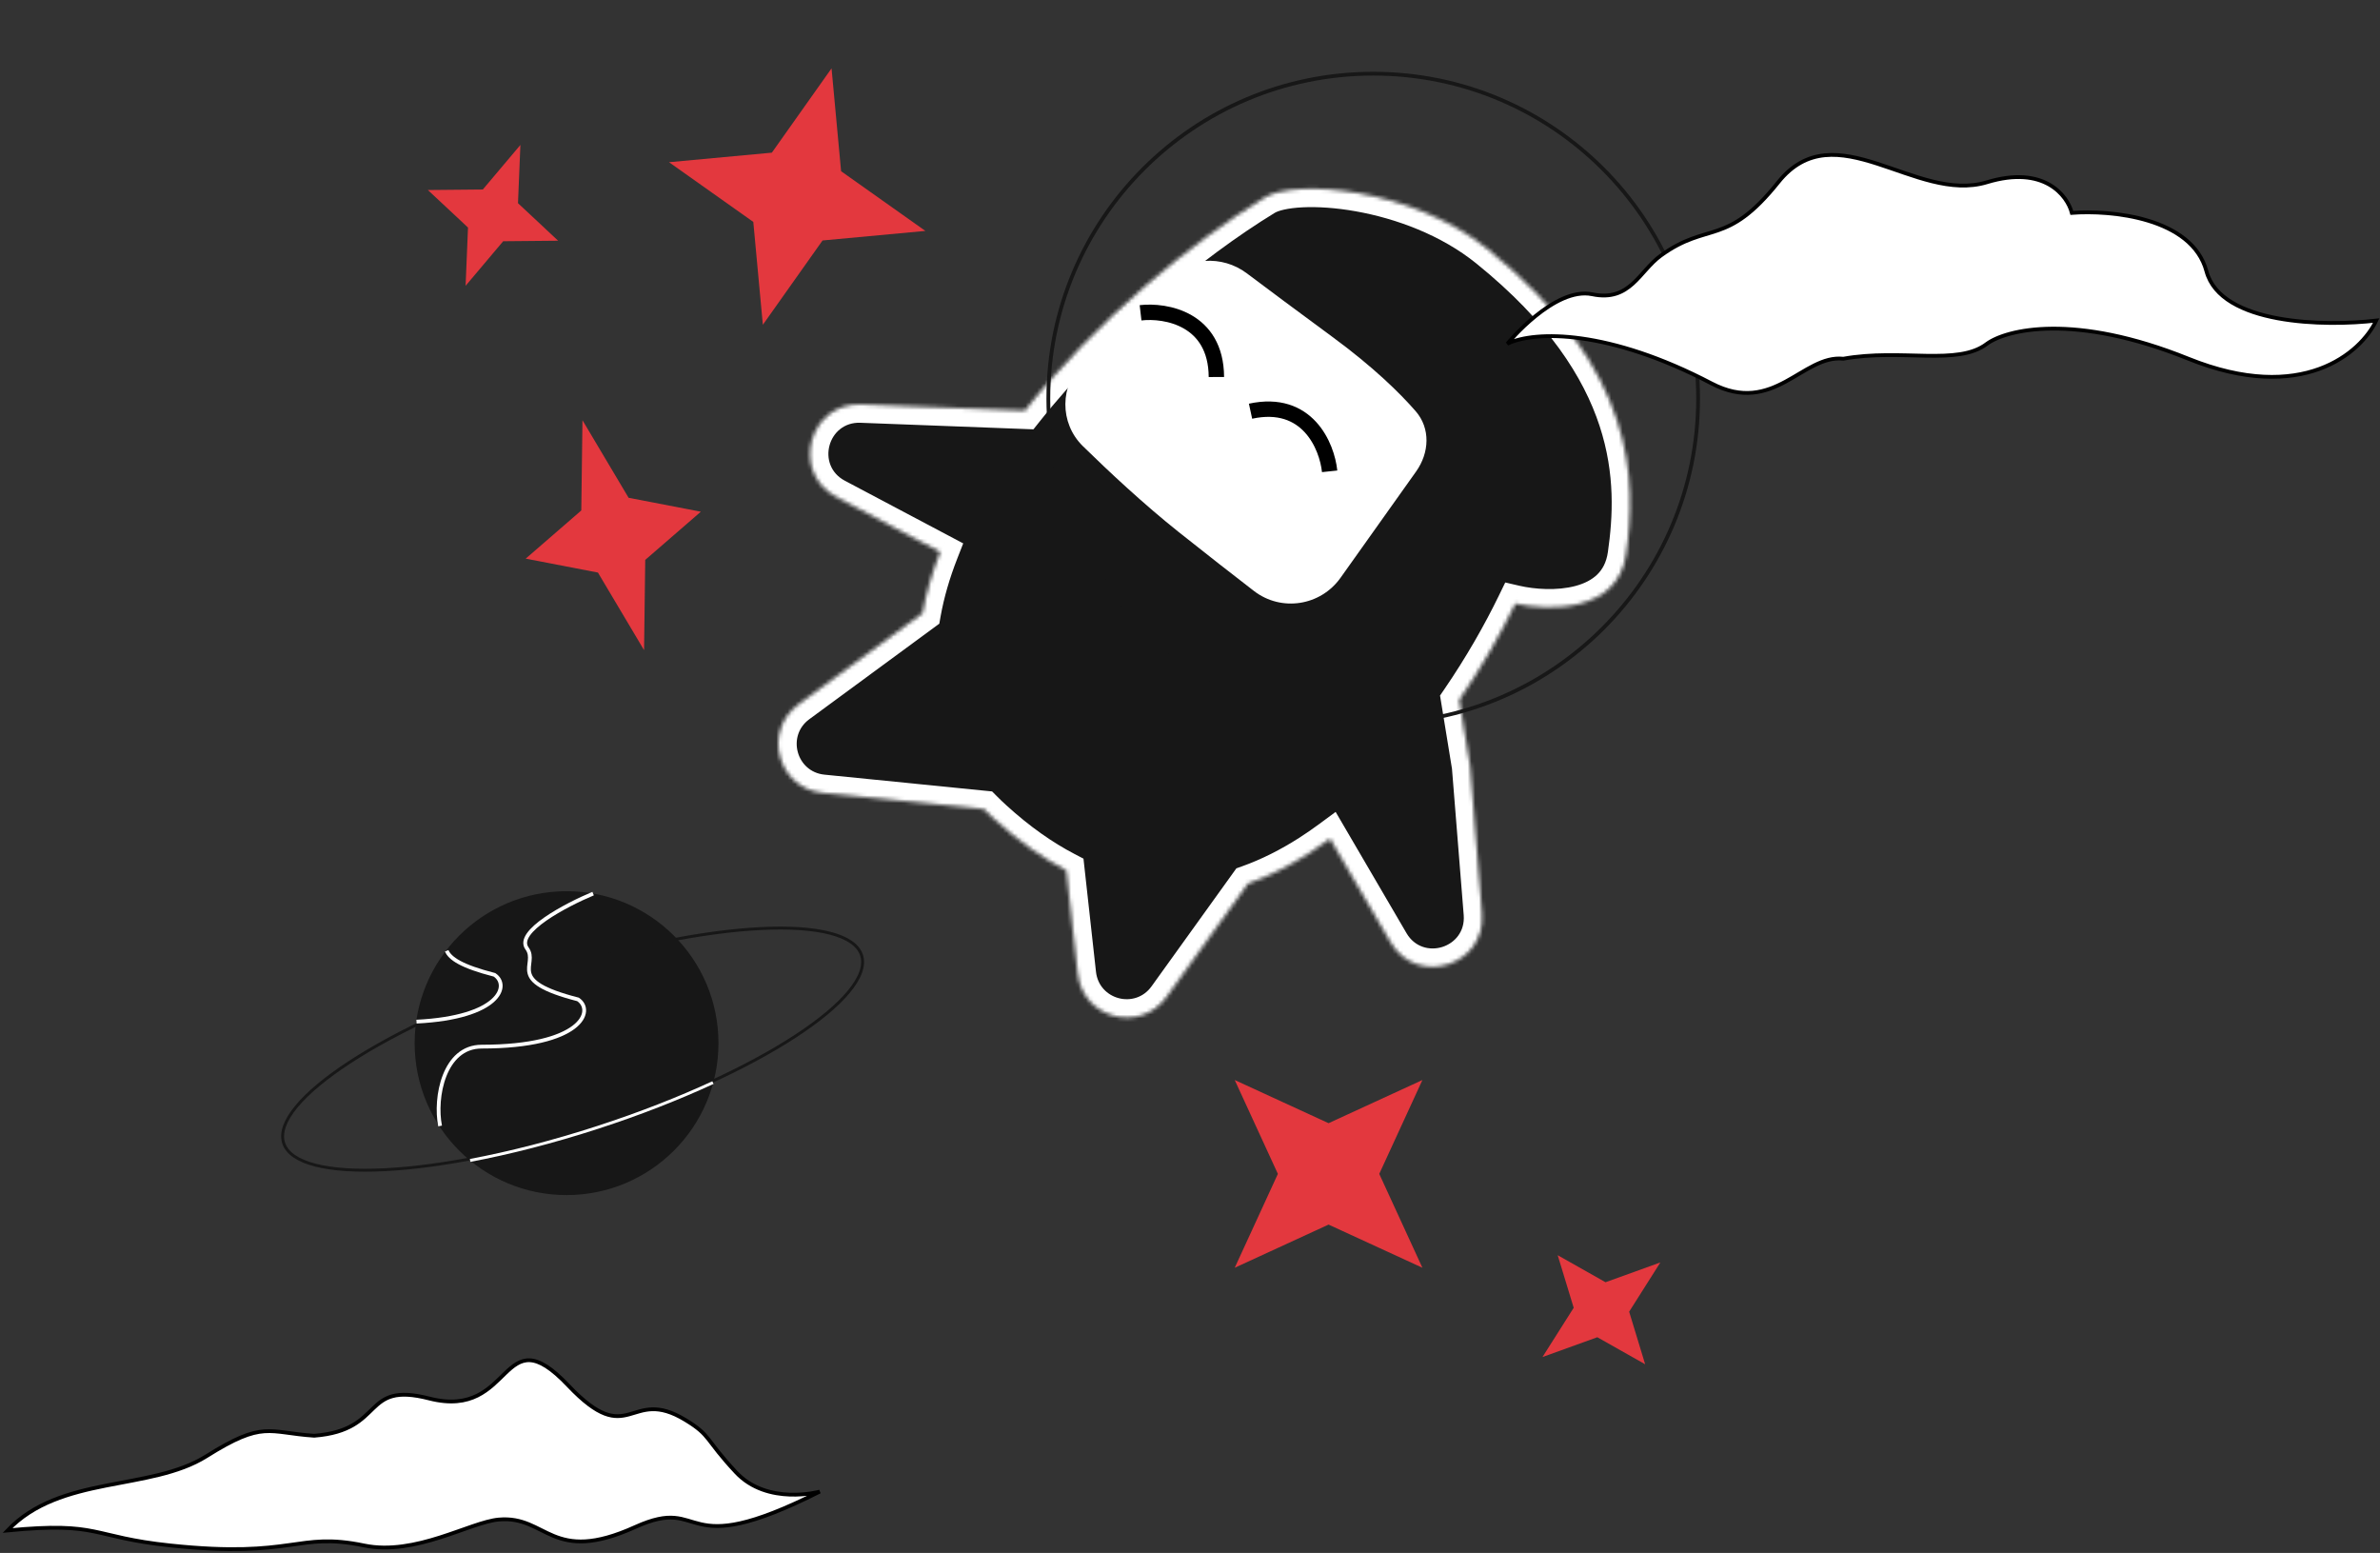
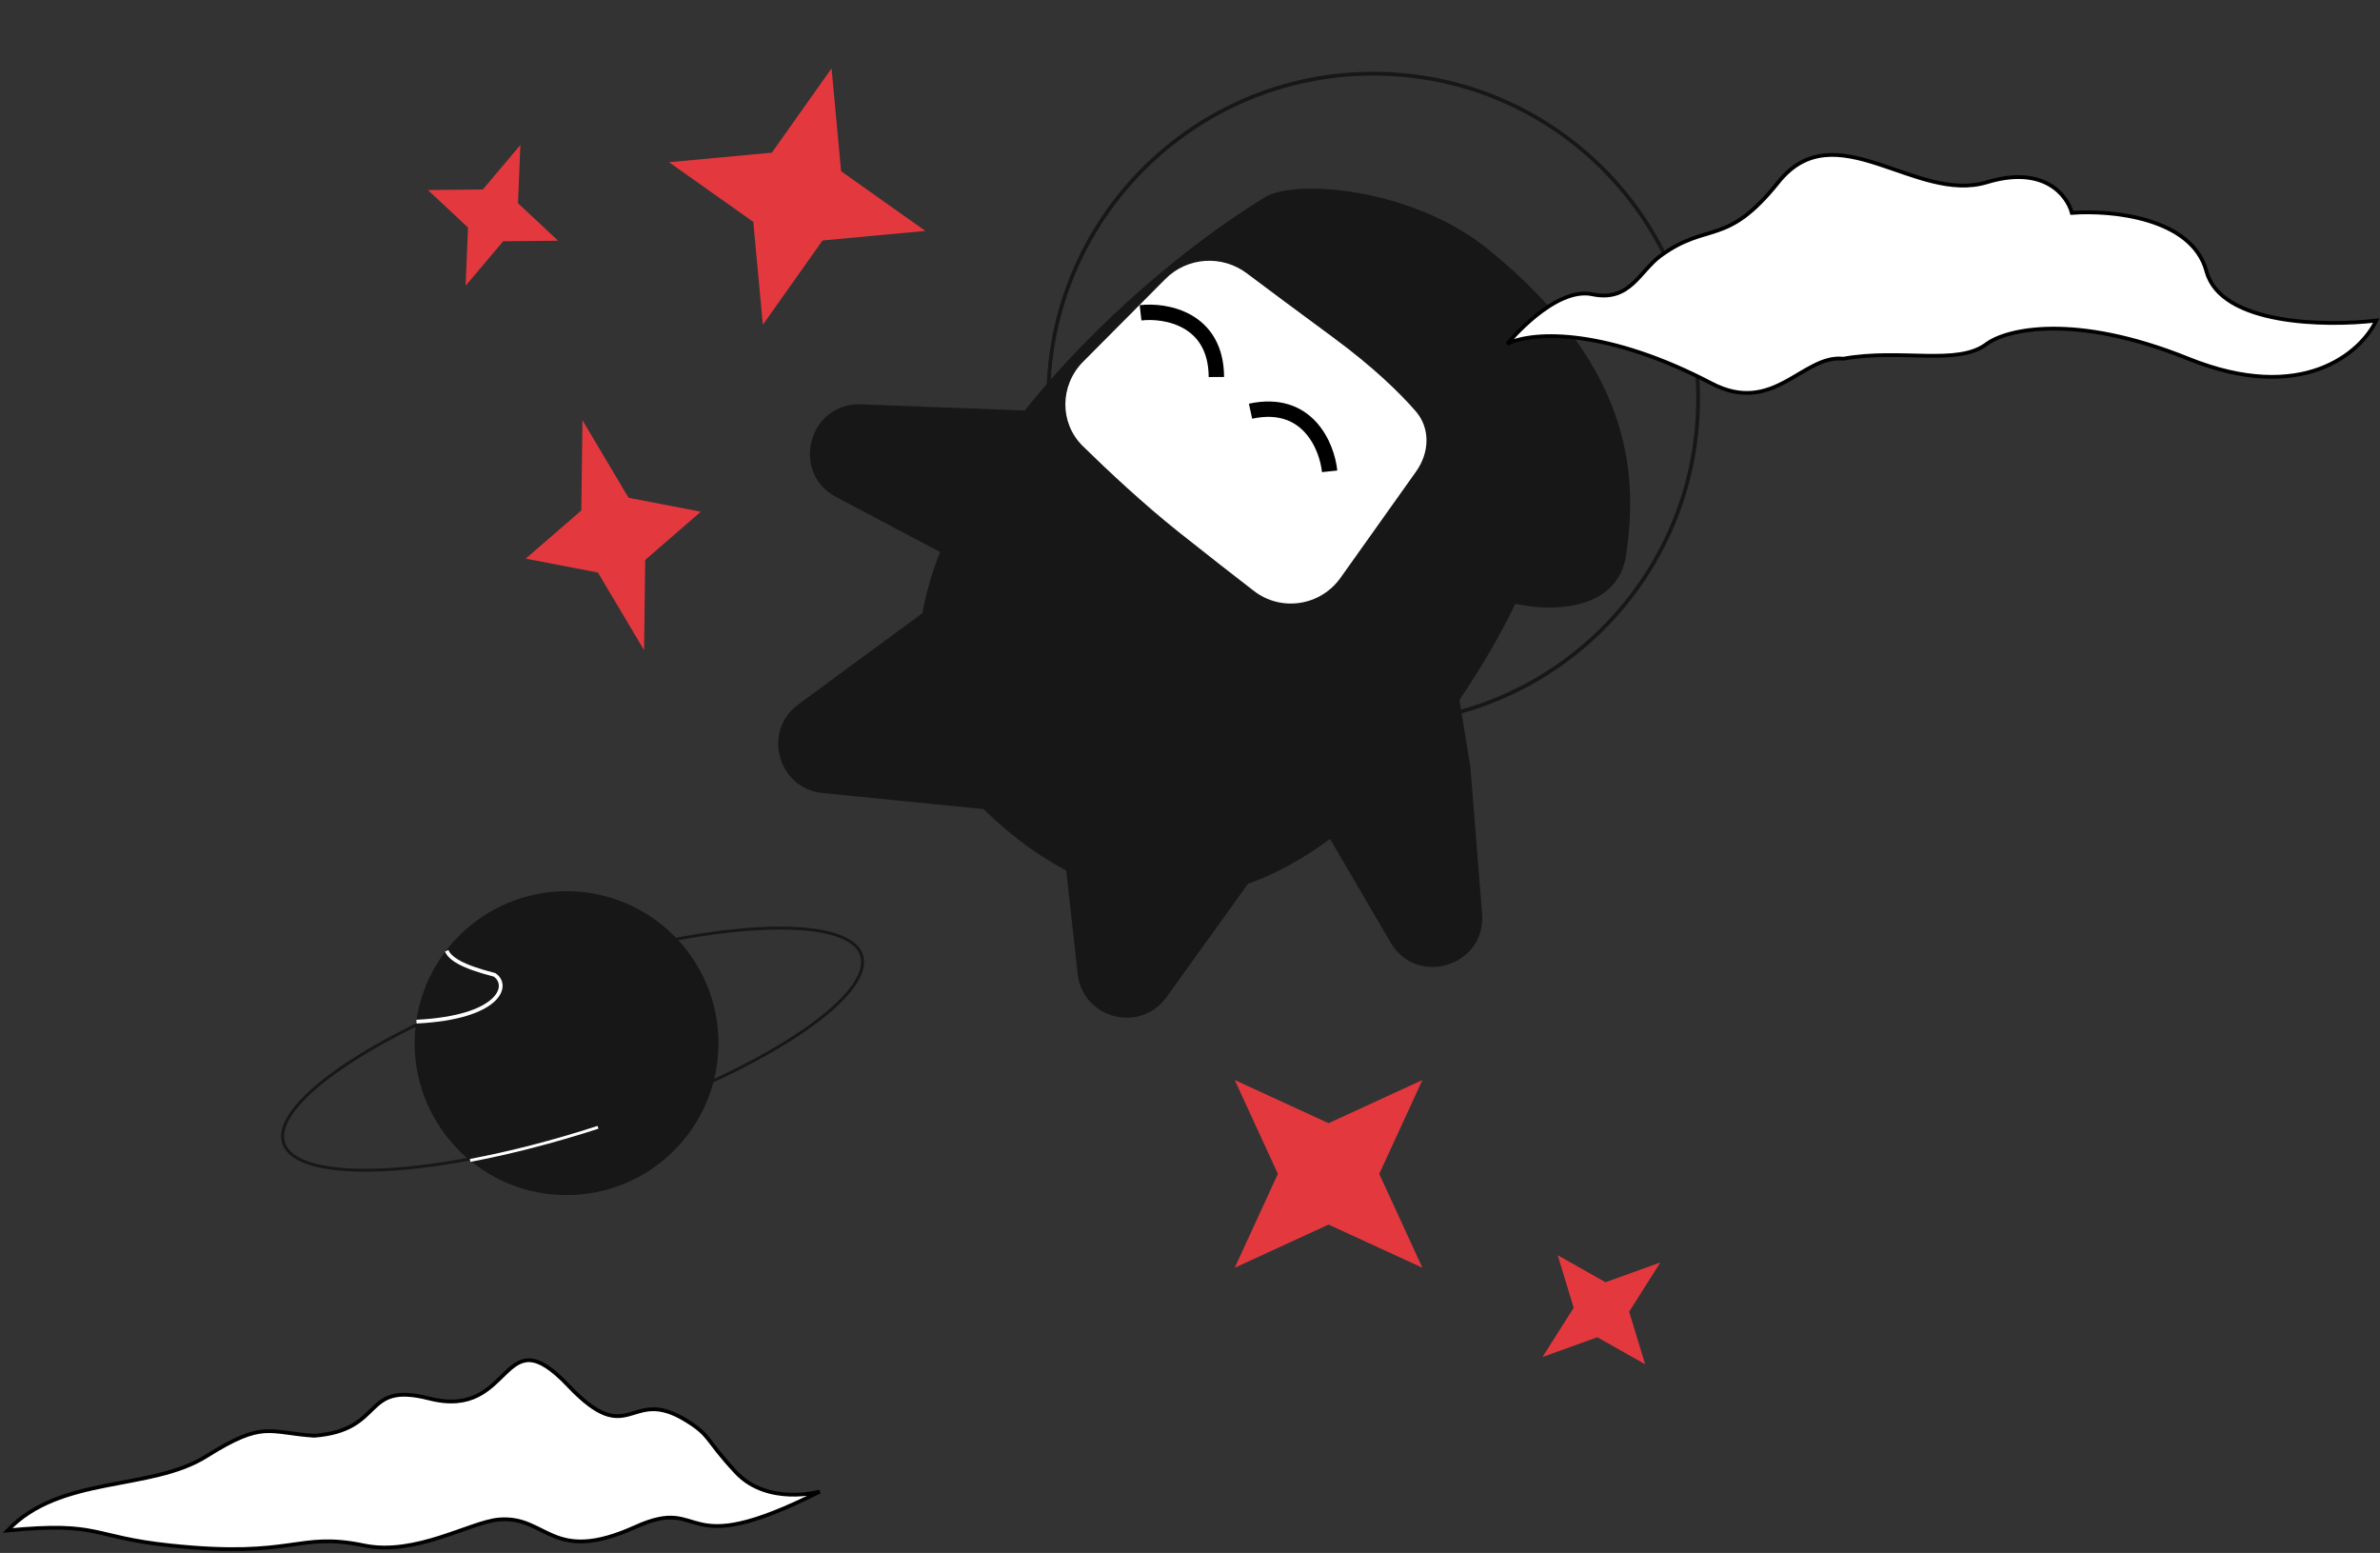
<svg xmlns="http://www.w3.org/2000/svg" width="630" height="411" viewBox="0 0 630 411" fill="none">
  <rect x="0" y="0" width="630" height="411" fill="#333333" stroke="none" />
  <mask id="path-1-inside-1_389_15787" fill="white">
-     <path fill-rule="evenodd" clip-rule="evenodd" d="M244.171 162.283C245.132 156.9 246.721 151.486 248.832 146.091L221.342 131.539C209.101 125.059 214.089 106.485 227.929 107.009L271.273 108.65C290.23 84.802 315.255 64.14 334.886 52.165C342.779 47.35 373.645 49.601 393.824 65.9C433.536 97.977 433.18 127.605 430.459 146.765C428.281 162.093 410.005 161.837 401.139 159.794C397.256 167.787 392.259 176.552 386.322 185.225L389.2 202.862L392.322 241.815C393.428 255.62 375.08 261.386 368.091 249.429L352.078 222.036C350.248 223.387 348.387 224.672 346.496 225.88C341.325 229.184 335.931 231.918 330.351 233.904L308.782 263.902C301.815 273.591 286.569 269.591 285.258 257.729L282.233 230.377C275.938 227.103 269.551 222.618 263.107 216.745C262.165 215.886 261.26 215.02 260.391 214.146L217.743 209.876C205.868 208.687 201.71 193.484 211.327 186.418L244.171 162.283Z" />
-   </mask>
+     </mask>
  <path fill-rule="evenodd" clip-rule="evenodd" d="M244.171 162.283C245.132 156.9 246.721 151.486 248.832 146.091L221.342 131.539C209.101 125.059 214.089 106.485 227.929 107.009L271.273 108.65C290.23 84.802 315.255 64.14 334.886 52.165C342.779 47.35 373.645 49.601 393.824 65.9C433.536 97.977 433.18 127.605 430.459 146.765C428.281 162.093 410.005 161.837 401.139 159.794C397.256 167.787 392.259 176.552 386.322 185.225L389.2 202.862L392.322 241.815C393.428 255.62 375.08 261.386 368.091 249.429L352.078 222.036C350.248 223.387 348.387 224.672 346.496 225.88C341.325 229.184 335.931 231.918 330.351 233.904L308.782 263.902C301.815 273.591 286.569 269.591 285.258 257.729L282.233 230.377C275.938 227.103 269.551 222.618 263.107 216.745C262.165 215.886 261.26 215.02 260.391 214.146L217.743 209.876C205.868 208.687 201.71 193.484 211.327 186.418L244.171 162.283Z" fill="#171717" />
  <path d="M248.832 146.091L253.381 147.87L254.968 143.812L251.117 141.773L248.832 146.091ZM244.171 162.283L247.064 166.219L248.637 165.063L248.98 163.141L244.171 162.283ZM221.342 131.539L219.056 135.856L219.056 135.856L221.342 131.539ZM227.929 107.009L227.744 111.89L227.744 111.89L227.929 107.009ZM271.273 108.65L271.088 113.531L273.558 113.625L275.097 111.689L271.273 108.65ZM334.886 52.165L337.43 56.335L337.43 56.335L334.886 52.165ZM393.824 65.9L396.893 62.1L393.824 65.9ZM430.459 146.765L425.622 146.078L425.622 146.078L430.459 146.765ZM401.139 159.794L402.236 155.034L398.445 154.16L396.745 157.659L401.139 159.794ZM386.322 185.225L382.291 182.466L381.185 184.08L381.501 186.012L386.322 185.225ZM389.2 202.862L394.069 202.472L394.053 202.273L394.021 202.075L389.2 202.862ZM392.322 241.815L387.453 242.205L392.322 241.815ZM368.091 249.429L363.874 251.895L368.091 249.429ZM352.078 222.036L356.295 219.57L353.55 214.875L349.175 218.107L352.078 222.036ZM346.496 225.88L349.126 229.996L346.496 225.88ZM330.351 233.904L328.713 229.302L327.276 229.813L326.385 231.052L330.351 233.904ZM308.782 263.902L304.815 261.05L308.782 263.902ZM285.258 257.729L280.402 258.266L285.258 257.729ZM282.233 230.377L287.089 229.84L286.802 227.246L284.487 226.042L282.233 230.377ZM263.107 216.745L259.817 220.355L259.817 220.355L263.107 216.745ZM260.391 214.146L263.855 210.702L262.62 209.46L260.878 209.286L260.391 214.146ZM217.743 209.876L217.256 214.737L217.256 214.737L217.743 209.876ZM211.327 186.418L208.434 182.481L211.327 186.418ZM244.282 144.311C242.072 149.961 240.387 155.684 239.362 161.424L248.98 163.141C249.878 158.115 251.37 153.01 253.381 147.87L244.282 144.311ZM219.056 135.856L246.546 150.408L251.117 141.773L223.627 127.221L219.056 135.856ZM228.114 102.127C209.084 101.407 202.226 126.947 219.056 135.856L223.627 127.221C215.977 123.172 219.094 111.563 227.744 111.89L228.114 102.127ZM271.458 103.768L228.114 102.127L227.744 111.89L271.088 113.531L271.458 103.768ZM332.342 47.995C312.263 60.243 286.793 81.276 267.449 105.61L275.097 111.689C293.668 88.327 318.247 68.037 337.43 56.335L332.342 47.995ZM396.893 62.1C385.993 53.296 372.395 48.404 360.604 46.306C354.684 45.252 349.085 44.877 344.348 45.109C339.815 45.331 335.39 46.135 332.342 47.995L337.43 56.335C338.328 55.787 340.721 55.068 344.826 54.867C348.727 54.676 353.585 54.98 358.891 55.924C369.551 57.822 381.475 62.205 390.754 69.7L396.893 62.1ZM435.295 147.452C436.705 137.527 437.563 124.479 432.695 109.653C427.819 94.8 417.352 78.625 396.893 62.1L390.754 69.7C410.008 85.252 419.22 99.93 423.413 112.7C427.615 125.497 426.934 136.842 425.622 146.078L435.295 147.452ZM400.042 164.554C404.958 165.687 412.603 166.382 419.573 164.512C423.112 163.562 426.699 161.889 429.612 159.056C432.583 156.165 434.606 152.3 435.295 147.452L425.622 146.078C425.222 148.894 424.144 150.745 422.799 152.053C421.396 153.419 419.452 154.429 417.041 155.076C412.112 156.398 406.186 155.944 402.236 155.034L400.042 164.554ZM390.352 187.985C396.431 179.106 401.547 170.132 405.533 161.928L396.745 157.659C392.964 165.442 388.088 173.998 382.291 182.466L390.352 187.985ZM381.501 186.012L384.379 203.649L394.021 202.075L391.143 184.438L381.501 186.012ZM384.331 203.252L387.453 242.205L397.191 241.424L394.069 202.472L384.331 203.252ZM387.453 242.205C388.144 250.833 376.677 254.437 372.308 246.964L363.874 251.895C373.484 268.335 398.713 260.407 397.191 241.424L387.453 242.205ZM372.308 246.964L356.295 219.57L347.861 224.501L363.874 251.895L372.308 246.964ZM349.126 229.996C351.115 228.726 353.067 227.378 354.98 225.965L349.175 218.107C347.429 219.396 345.659 220.618 343.866 221.763L349.126 229.996ZM331.989 238.506C337.965 236.379 343.689 233.47 349.126 229.996L343.866 221.763C338.96 224.898 333.898 227.456 328.713 229.302L331.989 238.506ZM312.748 266.754L334.317 236.755L326.385 231.052L304.815 261.05L312.748 266.754ZM280.402 258.266C282.206 274.576 303.168 280.077 312.748 266.754L304.815 261.05C300.461 267.106 290.933 264.606 290.113 257.192L280.402 258.266ZM277.378 230.913L280.402 258.266L290.113 257.192L287.089 229.84L277.378 230.913ZM259.817 220.355C266.532 226.476 273.263 231.218 279.98 234.711L284.487 226.042C278.613 222.988 272.569 218.76 266.397 213.135L259.817 220.355ZM256.927 217.591C257.854 218.522 258.817 219.444 259.817 220.355L266.397 213.135C265.513 212.329 264.666 211.518 263.855 210.702L256.927 217.591ZM217.256 214.737L259.904 219.007L260.878 209.286L218.229 205.016L217.256 214.737ZM208.434 182.481C195.211 192.198 200.928 213.102 217.256 214.737L218.229 205.016C210.808 204.273 208.209 194.771 214.219 190.354L208.434 182.481ZM241.279 158.346L208.434 182.481L214.219 190.354L247.064 166.219L241.279 158.346Z" fill="white" mask="url(#path-1-inside-1_389_15787)" />
  <path d="M308.481 73.837C314.264 68.02 323.47 67.4 330.027 72.327C335.627 76.536 343.223 82.2 352.676 89.15C363.562 97.153 370.491 103.958 374.72 108.806C378.711 113.382 378.371 119.836 374.852 124.784L354.847 152.915C349.547 160.368 339.163 161.981 331.92 156.398C326.369 152.118 319.477 146.75 312.045 140.836C302.792 133.472 293.525 124.815 286.654 118.087C280.386 111.949 280.52 101.962 286.705 95.741L308.481 73.837Z" fill="white" />
  <path d="M301.914 82.784C308.569 82.012 321.901 84.331 321.986 99.778" stroke="black" stroke-width="4.071" />
  <path d="M351.964 124.738C351.267 118.068 346.104 105.548 331.024 108.828" stroke="black" stroke-width="4.071" />
  <circle cx="363.5" cy="105.498" r="86" stroke="#171717" />
  <path d="M220.116 18.09L222.644 45.313L244.955 61.114L217.733 63.642L201.931 85.954L199.403 58.731L177.092 42.93L204.314 40.402L220.116 18.09Z" fill="#E3383E" />
  <path d="M326.84 335.518L338.262 310.678L326.84 285.838L351.68 297.26L376.52 285.838L365.098 310.678L376.52 335.518L351.68 324.096L326.84 335.518Z" fill="#E3383E" />
  <path d="M154.182 111.21L166.394 131.741L185.517 135.425L170.798 148.177L170.488 172.063L158.276 151.532L139.153 147.848L153.872 135.096L154.182 111.21Z" fill="#E3383E" />
  <path d="M137.752 38.359L137.115 53.776L147.741 63.707L133.197 63.844L123.247 75.637L123.884 60.22L113.259 50.289L127.802 50.152L137.752 38.359Z" fill="#E3383E" />
  <path d="M408.306 359.146L416.566 346.113L412.33 332.2L424.993 339.353L439.507 334.115L431.247 347.148L435.483 361.061L422.82 353.908L408.306 359.146Z" fill="#E3383E" />
  <circle cx="149.97" cy="276.076" r="39.825" fill="#171717" stroke="#171717" stroke-width="0.773" />
  <path d="M228.057 252.797C228.921 255.455 227.767 258.732 224.704 262.444C221.655 266.14 216.788 270.172 210.459 274.294C197.804 282.534 179.376 291.082 158.177 297.973C136.978 304.865 117.047 308.788 101.966 309.565C94.422 309.953 88.115 309.553 83.476 308.358C78.815 307.156 75.955 305.185 75.091 302.526C74.226 299.868 75.38 296.592 78.444 292.879C81.493 289.184 86.359 285.151 92.689 281.03C105.344 272.789 123.771 264.242 144.971 257.35C166.17 250.458 186.101 246.536 201.182 245.759C208.725 245.37 215.033 245.77 219.672 246.966C224.333 248.167 227.193 250.139 228.057 252.797Z" stroke="#171717" stroke-width="0.773" />
-   <path d="M124.449 307.108C134.917 305.139 146.41 302.205 158.296 298.341C169.323 294.756 179.604 290.723 188.718 286.516" stroke="white" stroke-width="0.773" />
-   <path d="M157 236.498C149.833 239.498 136.3 246.598 139.5 250.998C142.7 255.398 133.5 259.498 152.999 264.498C157.5 267.498 153.902 276.998 127.499 276.998C117.498 276.998 115 290.498 116.499 297.998" stroke="white" />
+   <path d="M124.449 307.108C134.917 305.139 146.41 302.205 158.296 298.341" stroke="white" stroke-width="0.773" />
  <path d="M118.243 251.631C119.11 253.643 122.047 255.728 130.901 257.998C135.111 260.804 132.235 269.297 110.238 270.383" stroke="white" />
  <path d="M453.033 101.463C425.969 87.286 406.412 87.413 399 90.975C399 90.975 411.432 75.791 421.474 77.88C431.516 79.969 433.921 71.782 439.644 67.633C452.204 58.527 456.934 65.475 470.726 48.23C485.788 29.397 507.067 53.969 525.954 48.23C541.064 43.639 547.233 51.727 548.428 56.344C558.709 55.552 580.227 57.531 584.052 71.779C587.877 86.028 615.611 86.423 629 84.84C625.015 93.284 609.491 107.123 579.27 94.933C549.05 82.743 531.134 87.215 525.954 90.975C518.215 96.934 503.361 92.168 487.94 94.933C477.181 93.788 469.53 110.105 453.033 101.463Z" fill="white" stroke="black" />
  <path d="M168.165 404.129C187.389 395.419 178.947 413.987 217 394.764C217 394.764 203.176 398.592 194.821 389.653C186.466 380.714 188.326 380.024 181.484 375.837C166.469 366.65 166.894 384.066 150.407 366.667C132.4 347.665 136.202 375.908 113.622 370.118C95.559 365.485 102.206 378.497 83.18 379.976C70.89 379.177 69.861 375.837 54.64 385.398C39.821 394.706 15.953 390.327 2 405.047C26.735 402.65 23.859 406.782 45.108 409.02C78.106 412.496 78.47 405.296 96.372 409.02C109.926 411.84 124.442 402.837 132.015 402.157C144.877 401.002 145.879 414.227 168.165 404.129Z" fill="white" stroke="black" />
</svg>